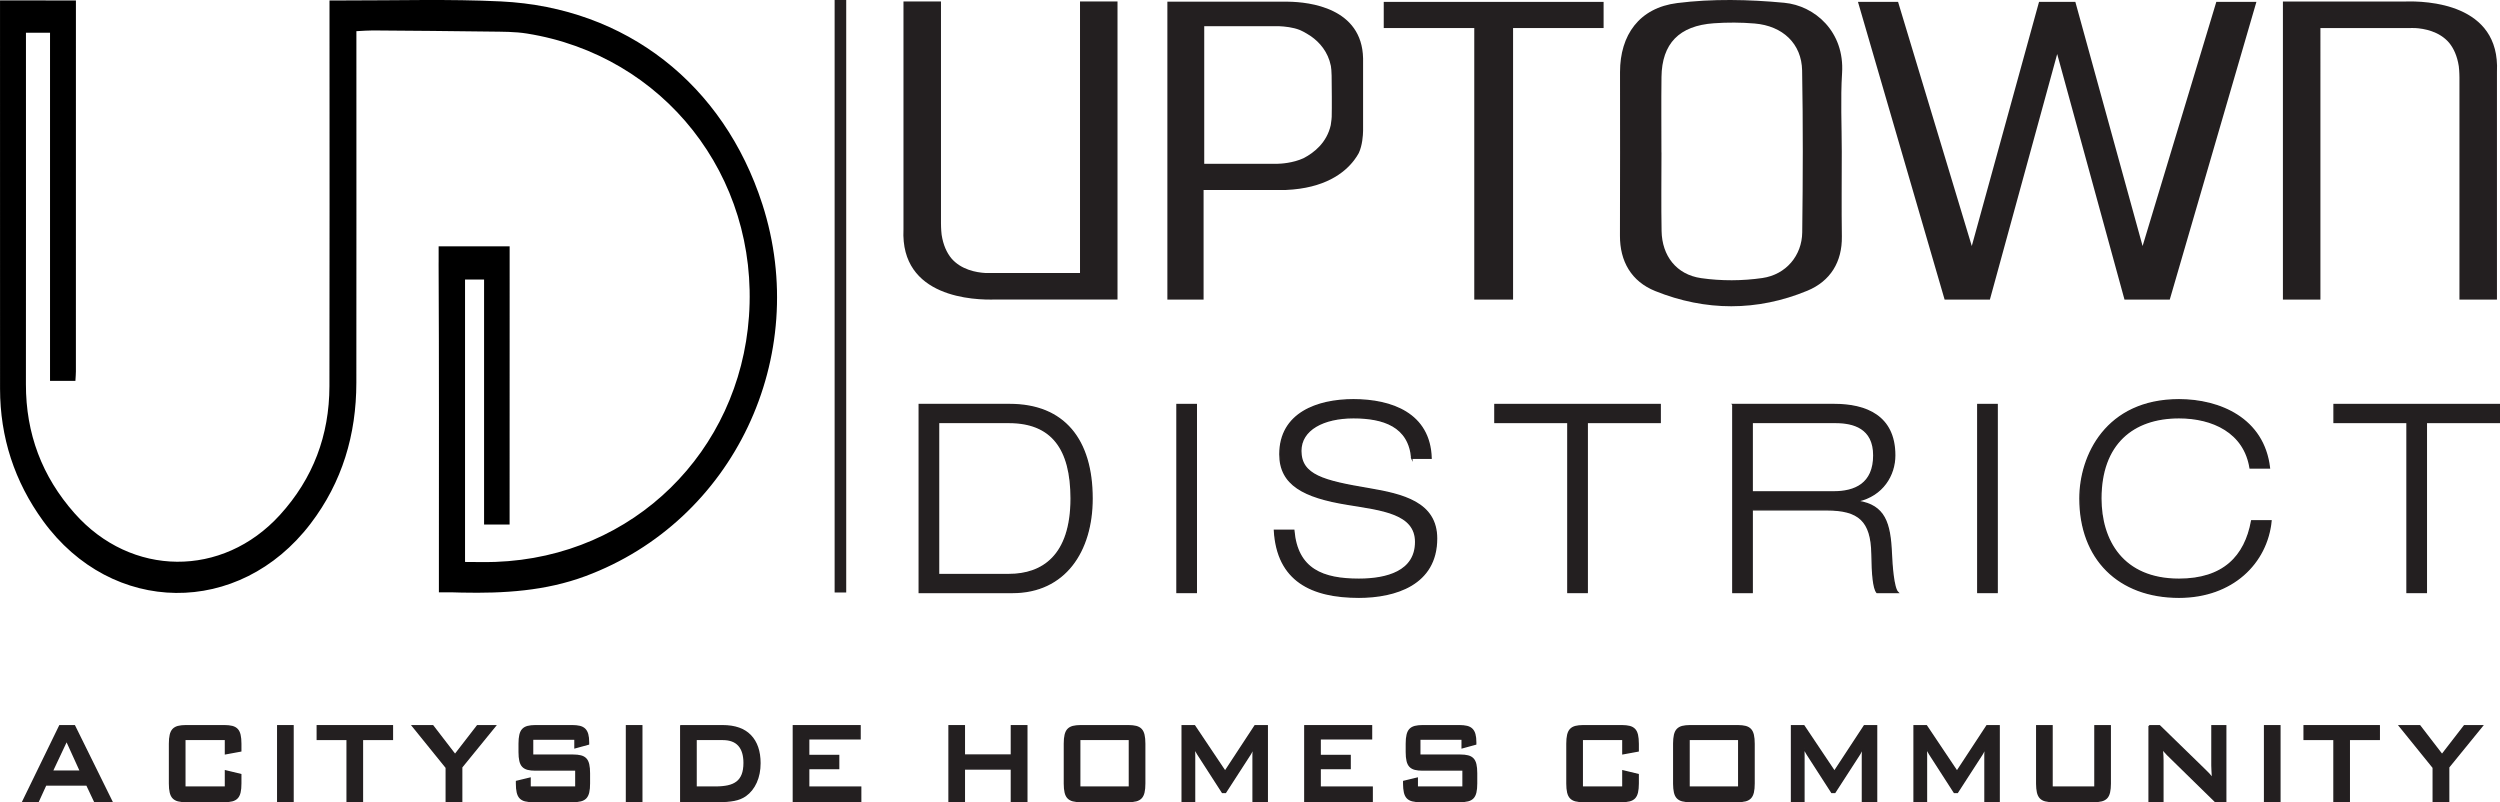
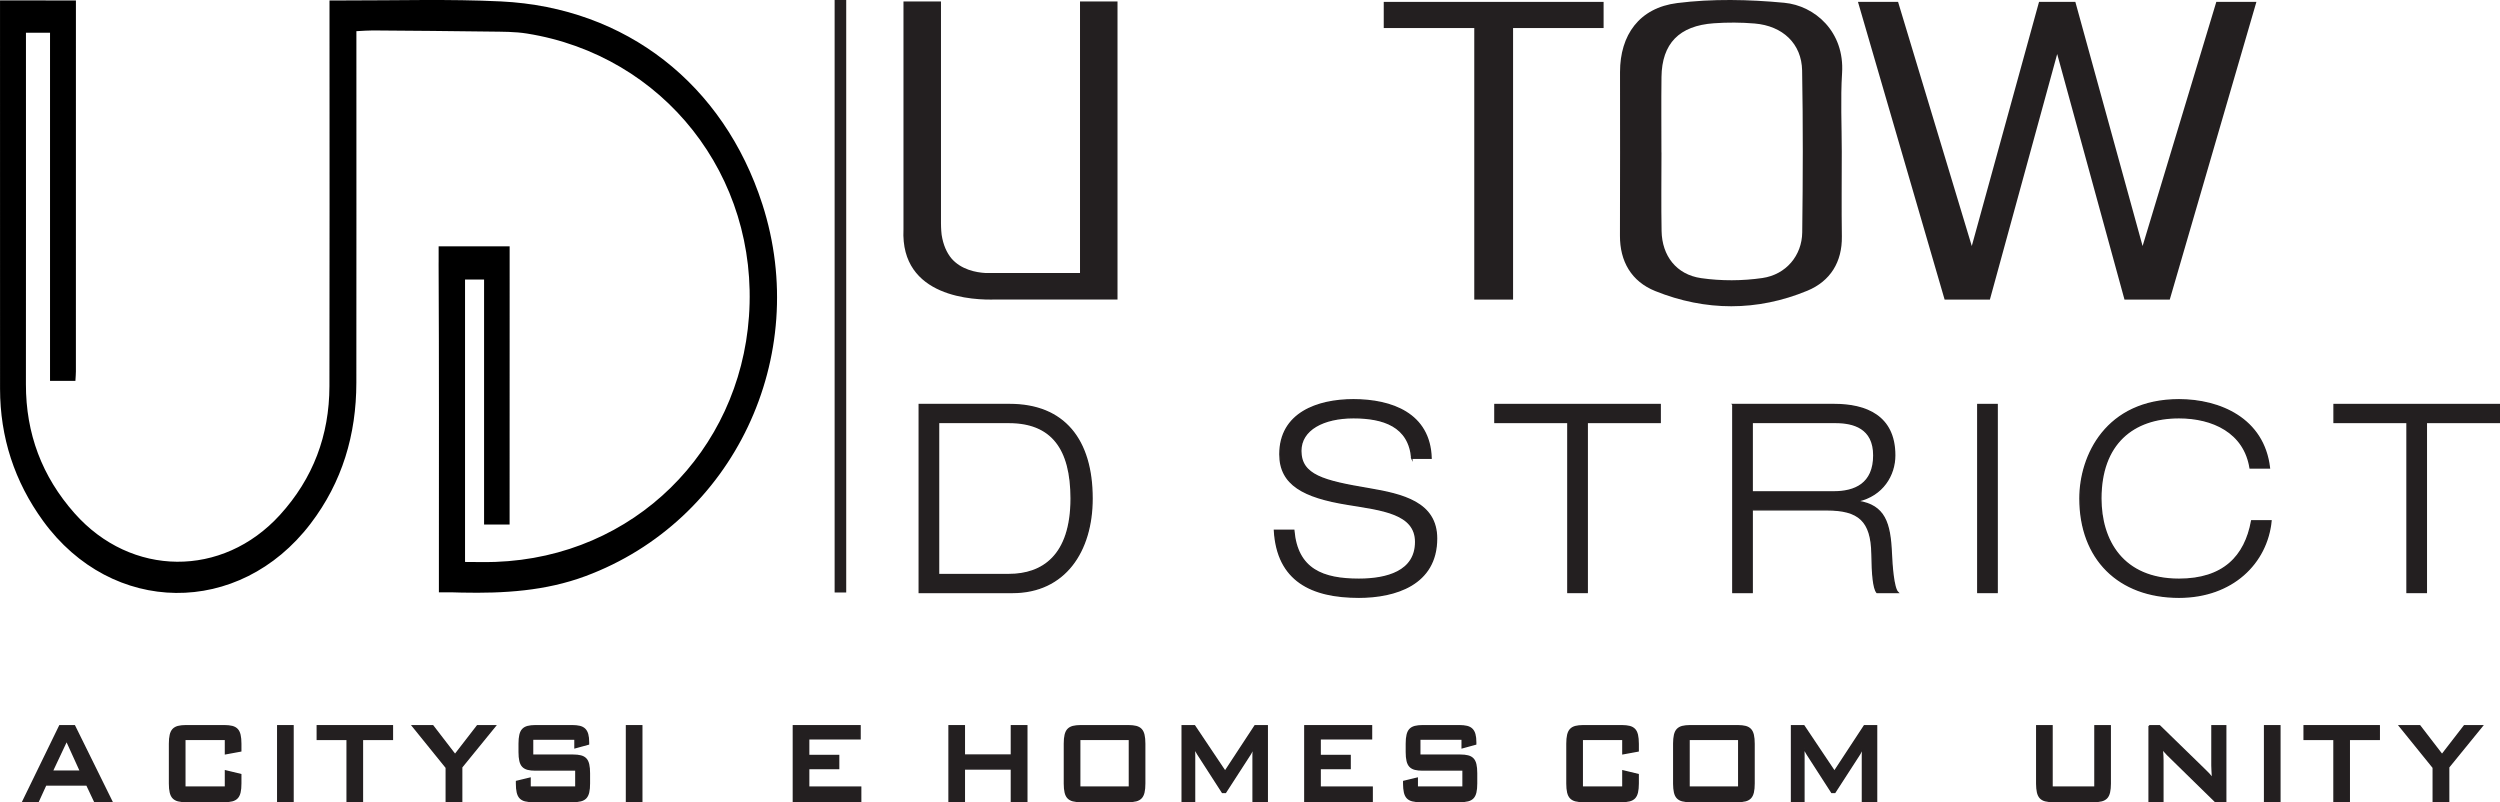
<svg xmlns="http://www.w3.org/2000/svg" id="b" data-name="Layer 2" width="1817.136" height="583.077" viewBox="0 0 1817.136 583.077">
  <g id="c" data-name="Layer 2">
    <g>
      <g>
        <path d="M43.472,527.579h10.62l27.099,54.93h-12.359l-5.675-12.03h-29.936l-5.493,12.03h-10.985l26.731-54.93ZM58.578,560.58l-10.162-22.355-10.529,22.355h20.691Z" fill="#231f20" stroke="#231f20" stroke-miterlimit="10" stroke-width="1.137" />
        <path d="M134.286,537.373v34.809h29.662v-11.815l10.985,2.661v6.494c0,2.553-.198,4.683-.595,6.387-.398,1.702-1.053,3.034-1.969,3.991-.914.958-2.121,1.634-3.616,2.024-1.496.39-3.341.585-5.539.585h-28.197c-2.198,0-4.045-.195-5.539-.585-1.496-.39-2.701-1.065-3.616-2.024-.916-.957-1.572-2.289-1.969-3.991-.398-1.704-.595-3.833-.595-6.387v-28.955c0-2.555.197-4.685.595-6.387.396-1.704,1.053-3.034,1.969-3.993.914-.958,2.12-1.631,3.616-2.022,1.494-.39,3.341-.586,5.539-.586h28.197c2.198,0,4.043.197,5.539.586,1.494.391,2.701,1.064,3.616,2.022.916.958,1.571,2.289,1.969,3.993.396,1.702.595,3.832.595,6.387v5.216l-10.985,2.022v-10.431h-29.662Z" fill="#231f20" stroke="#231f20" stroke-miterlimit="10" stroke-width="1.137" />
        <path d="M201.941,527.579h10.985v54.93h-10.985v-54.93Z" fill="#231f20" stroke="#231f20" stroke-miterlimit="10" stroke-width="1.137" />
        <path d="M263.367,582.508h-10.985v-45.135h-21.698v-9.795h54.472v9.795h-21.789v45.135Z" fill="#231f20" stroke="#231f20" stroke-miterlimit="10" stroke-width="1.137" />
        <path d="M324.432,557.918l-24.535-30.339h14.648l16.204,21.079,16.295-21.079h12.908l-24.444,30.021v24.909h-11.076v-24.591Z" fill="#231f20" stroke="#231f20" stroke-miterlimit="10" stroke-width="1.137" />
        <path d="M387.05,537.16v11.815h29.478c2.198,0,4.059.197,5.584.586,1.525.39,2.747,1.064,3.663,2.022.914.958,1.571,2.289,1.967,3.991.396,1.704.596,3.833.596,6.388v7.558c0,2.553-.2,4.683-.596,6.387-.396,1.702-1.053,3.034-1.967,3.991-.916.958-2.138,1.634-3.663,2.024-1.525.39-3.387.585-5.584.585h-29.204c-2.198,0-4.059-.195-5.584-.585-1.527-.39-2.747-1.065-3.661-2.024-.916-.957-1.572-2.289-1.969-3.991-.398-1.704-.595-3.833-.595-6.387v-1.491l9.704-2.342v6.494h33.415v-12.561h-29.48c-2.196,0-4.043-.195-5.539-.586-1.496-.388-2.7-1.064-3.616-2.022-.914-.958-1.572-2.289-1.969-3.991-.396-1.704-.595-3.833-.595-6.388v-6.067c0-2.555.198-4.685.595-6.387.396-1.704,1.054-3.034,1.969-3.993.916-.958,2.12-1.631,3.616-2.022,1.496-.39,3.343-.586,5.539-.586h26.824c2.074,0,3.859.179,5.355.533,1.494.356,2.716.994,3.663,1.917.945.923,1.631,2.165,2.06,3.726.426,1.561.64,3.512.64,5.854v1.171l-9.704,2.661v-6.28h-30.943Z" fill="#231f20" stroke="#231f20" stroke-miterlimit="10" stroke-width="1.137" />
        <path d="M455.435,527.579h10.985v54.93h-10.985v-54.93Z" fill="#231f20" stroke="#231f20" stroke-miterlimit="10" stroke-width="1.137" />
-         <path d="M494.891,527.579h30.393c8.911,0,15.641,2.38,20.187,7.132,4.546,4.756,6.821,11.427,6.821,20.013,0,5.182-.916,9.813-2.747,13.893-1.831,4.08-4.394,7.292-7.69,9.634-2.321,1.632-5.081,2.75-8.286,3.353-3.203.604-6.911.905-11.123.905h-27.555v-54.93ZM520.067,572.182c3.479,0,6.514-.283,9.109-.851,2.592-.567,4.761-1.525,6.499-2.875,1.74-1.347,3.052-3.156,3.937-5.428.884-2.271,1.327-5.11,1.327-8.516,0-5.606-1.298-9.863-3.89-12.774-2.596-2.909-6.486-4.365-11.672-4.365h-19.5v34.809h14.19Z" fill="#231f20" stroke="#231f20" stroke-miterlimit="10" stroke-width="1.137" />
        <path d="M576.734,527.579h48.336v9.369h-37.351v12.241h21.789v9.367h-21.789v13.626h37.809v10.326h-48.795v-54.93Z" fill="#231f20" stroke="#231f20" stroke-miterlimit="10" stroke-width="1.137" />
        <path d="M689.886,527.579h10.985v21.292h34.33v-21.292h11.078v54.93h-11.078v-23.632h-34.33v23.632h-10.985v-54.93Z" fill="#231f20" stroke="#231f20" stroke-miterlimit="10" stroke-width="1.137" />
        <path d="M773.743,540.567c0-2.555.197-4.685.595-6.387.396-1.704,1.053-3.034,1.969-3.993.914-.958,2.12-1.631,3.616-2.022,1.494-.39,3.341-.586,5.539-.586h34.788c2.198,0,4.043.197,5.539.586,1.494.391,2.701,1.064,3.616,2.022.916.958,1.571,2.289,1.969,3.993.396,1.702.595,3.832.595,6.387v28.955c0,2.553-.198,4.683-.595,6.387-.398,1.702-1.053,3.034-1.969,3.991-.914.958-2.121,1.634-3.616,2.024-1.496.39-3.341.585-5.539.585h-34.788c-2.198,0-4.045-.195-5.539-.585-1.496-.39-2.701-1.065-3.616-2.024-.916-.957-1.572-2.289-1.969-3.991-.398-1.704-.595-3.833-.595-6.387v-28.955ZM820.981,572.182v-34.809h-36.253v34.809h36.253Z" fill="#231f20" stroke="#231f20" stroke-miterlimit="10" stroke-width="1.137" />
        <path d="M859.338,527.579h8.88l22.245,33.214,21.792-33.214h8.784v54.93h-10.162v-33.958c0-.567.032-1.33.091-2.289.065-.958.156-2.146.279-3.565-.494,1.207-.962,2.307-1.423,3.299-.455.996-.897,1.809-1.325,2.448l-17.757,27.466h-2.203l-17.759-27.571c-.549-.851-1.067-1.738-1.556-2.661-.489-.923-.914-1.917-1.282-2.981.184,2.271.275,4.222.275,5.854v33.958h-8.88v-54.93Z" fill="#231f20" stroke="#231f20" stroke-miterlimit="10" stroke-width="1.137" />
        <path d="M948.503,527.579h48.336v9.369h-37.353v12.241h21.789v9.367h-21.789v13.626h37.811v10.326h-48.795v-54.93Z" fill="#231f20" stroke="#231f20" stroke-miterlimit="10" stroke-width="1.137" />
        <path d="M1031.902,537.16v11.815h29.481c2.196,0,4.058.197,5.584.586,1.524.39,2.745,1.064,3.661,2.022.916.958,1.569,2.289,1.969,3.991.396,1.704.595,3.833.595,6.388v7.558c0,2.553-.198,4.683-.595,6.387-.4,1.702-1.053,3.034-1.969,3.991-.916.958-2.138,1.634-3.661,2.024-1.527.39-3.388.585-5.584.585h-29.205c-2.196,0-4.061-.195-5.584-.585-1.527-.39-2.745-1.065-3.661-2.024-.916-.957-1.572-2.289-1.969-3.991-.396-1.704-.595-3.833-.595-6.387v-1.491l9.704-2.342v6.494h33.415v-12.561h-29.478c-2.199,0-4.045-.195-5.539-.586-1.498-.388-2.703-1.064-3.616-2.022-.916-.958-1.572-2.289-1.969-3.991-.4-1.704-.595-3.833-.595-6.388v-6.067c0-2.555.195-4.685.595-6.387.396-1.704,1.053-3.034,1.969-3.993.913-.958,2.118-1.631,3.616-2.022,1.494-.39,3.34-.586,5.539-.586h26.824c2.073,0,3.859.179,5.354.533,1.494.356,2.716.994,3.661,1.917.945.923,1.634,2.165,2.06,3.726.429,1.561.643,3.512.643,5.854v1.171l-9.707,2.661v-6.28h-30.943Z" fill="#231f20" stroke="#231f20" stroke-miterlimit="10" stroke-width="1.137" />
        <path d="M1150,537.373v34.809h29.663v-11.815l10.987,2.661v6.494c0,2.553-.201,4.683-.598,6.387-.396,1.702-1.053,3.034-1.965,3.991-.916.958-2.121,1.634-3.619,2.024-1.494.39-3.34.585-5.536.585h-28.198c-2.196,0-4.045-.195-5.539-.585-1.498-.39-2.7-1.065-3.616-2.024-.916-.957-1.572-2.289-1.969-3.991-.396-1.704-.595-3.833-.595-6.387v-28.955c0-2.555.198-4.685.595-6.387.396-1.704,1.053-3.034,1.969-3.993.916-.958,2.118-1.631,3.616-2.022,1.494-.39,3.343-.586,5.539-.586h28.198c2.196,0,4.041.197,5.536.586,1.498.391,2.703,1.064,3.619,2.022.913.958,1.569,2.289,1.965,3.993.396,1.702.598,3.832.598,6.387v5.216l-10.987,2.022v-10.431h-29.663Z" fill="#231f20" stroke="#231f20" stroke-miterlimit="10" stroke-width="1.137" />
        <path d="M1216.646,540.567c0-2.555.198-4.685.595-6.387.396-1.704,1.053-3.034,1.969-3.993s2.118-1.631,3.616-2.022c1.494-.39,3.343-.586,5.539-.586h34.79c2.196,0,4.041.197,5.536.586,1.498.391,2.703,1.064,3.619,2.022.913.958,1.569,2.289,1.965,3.993.396,1.702.598,3.832.598,6.387v28.955c0,2.553-.201,4.683-.598,6.387-.396,1.702-1.053,3.034-1.965,3.991-.916.958-2.121,1.634-3.619,2.024-1.494.39-3.34.585-5.536.585h-34.79c-2.196,0-4.045-.195-5.539-.585-1.498-.39-2.7-1.065-3.616-2.024-.916-.957-1.572-2.289-1.969-3.991-.396-1.704-.595-3.833-.595-6.387v-28.955ZM1263.884,572.182v-34.809h-36.255v34.809h36.255Z" fill="#231f20" stroke="#231f20" stroke-miterlimit="10" stroke-width="1.137" />
        <path d="M1302.244,527.579h8.879l22.247,33.214,21.789-33.214h8.788v54.93h-10.162v-33.958c0-.567.029-1.33.091-2.289.062-.958.153-2.146.276-3.565-.491,1.207-.962,2.307-1.42,3.299-.458.996-.9,1.809-1.325,2.448l-17.76,27.466h-2.199l-17.76-27.571c-.549-.851-1.069-1.738-1.556-2.661-.487-.923-.916-1.917-1.28-2.981.182,2.271.273,4.222.273,5.854v33.958h-8.879v-54.93Z" fill="#231f20" stroke="#231f20" stroke-miterlimit="10" stroke-width="1.137" />
-         <path d="M1391.318,527.579h8.879l22.247,33.214,21.789-33.214h8.788v54.93h-10.162v-33.958c0-.567.029-1.33.091-2.289.062-.958.153-2.146.276-3.565-.491,1.207-.962,2.307-1.42,3.299-.458.996-.9,1.809-1.325,2.448l-17.76,27.466h-2.199l-17.76-27.571c-.549-.851-1.069-1.738-1.556-2.661-.487-.923-.916-1.917-1.28-2.981.182,2.271.273,4.222.273,5.854v33.958h-8.879v-54.93Z" fill="#231f20" stroke="#231f20" stroke-miterlimit="10" stroke-width="1.137" />
        <path d="M1491.471,572.182h31.31v-44.604h10.987v41.943c0,2.553-.198,4.683-.595,6.387-.4,1.702-1.053,3.034-1.969,3.991-.916.958-2.121,1.634-3.616,2.024-1.498.39-3.343.585-5.539.585h-29.845c-2.196,0-4.045-.195-5.539-.585-1.498-.39-2.7-1.065-3.616-2.024-.916-.957-1.572-2.289-1.969-3.991-.396-1.704-.595-3.833-.595-6.387v-41.943h10.984v44.604Z" fill="#231f20" stroke="#231f20" stroke-miterlimit="10" stroke-width="1.137" />
        <path d="M1562.145,527.579h7.504l33.234,32.361c.975.924,1.907,1.863,2.791,2.821.887.958,1.754,2.006,2.612,3.14-.123-2.269-.231-4.204-.322-5.8-.091-1.597-.136-2.821-.136-3.673v-28.85h9.886v54.93h-7.508l-34.695-33.958c-.672-.708-1.329-1.418-1.969-2.129-.64-.708-1.296-1.489-1.969-2.341.185,2.128.305,3.921.367,5.375.058,1.455.091,2.573.091,3.353v29.701h-9.886v-54.93Z" fill="#231f20" stroke="#231f20" stroke-miterlimit="10" stroke-width="1.137" />
        <path d="M1646.096,527.579h10.984v54.93h-10.984v-54.93Z" fill="#231f20" stroke="#231f20" stroke-miterlimit="10" stroke-width="1.137" />
        <path d="M1707.521,582.508h-10.987v-45.135h-21.694v-9.795h54.47v9.795h-21.789v45.135Z" fill="#231f20" stroke="#231f20" stroke-miterlimit="10" stroke-width="1.137" />
        <path d="M1768.677,557.918l-24.537-30.339h14.648l16.204,21.079,16.295-21.079h12.91l-24.443,30.021v24.909h-11.078v-24.591Z" fill="#231f20" stroke="#231f20" stroke-miterlimit="10" stroke-width="1.137" />
      </g>
      <polygon points="1610.938 1.37 1557.357 178.829 1508.477 1.37 1498.998 1.37 1491.556 1.37 1482.078 1.37 1433.197 178.829 1379.617 1.37 1350.476 1.37 1413.457 217.761 1446.357 217.761 1495.238 39.397 1495.277 39.348 1495.316 39.397 1544.197 217.761 1577.097 217.761 1640.078 1.37 1610.938 1.37" fill="#231f20" />
-       <path d="M1747.825,1.114v-.002s-88.477,0-88.477,0v216.65h27.26V20.384h65.801s.061-.007.15-.015c.723-.008,1.763-.01,2.869.013,6.557.381,17.657,2.346,24.788,10.782,3.252,4.024,5.818,9.514,6.971,16.983.471,3.752.473,8.227.473,8.227v161.388h27.26V52.123c2.407-49.792-51.286-51.561-67.095-51.009Z" fill="#231f20" />
      <path d="M723.791,217.695v.002s88.477,0,88.477,0V1.048h-27.26v197.378h-65.801s-.061.007-.15.015c-.723.008-1.763.01-2.869-.013-6.557-.381-17.657-2.346-24.788-10.782-3.252-4.024-5.818-9.514-6.971-16.983-.471-3.752-.473-8.227-.473-8.227V1.048h-27.26v165.638c-2.407,49.792,51.286,51.561,67.095,51.009Z" fill="#231f20" />
      <path d="M988.623,109.374c-.992,2.05-2.408,4.498-4.389,7.098,2.029-2.109,3.418-4.601,4.389-7.098Z" fill="none" />
      <path d="M990.765,96.437v2.1c.046-1.306,0-2.1,0-2.1Z" fill="none" />
      <path d="M984.233,116.472c-.005.005-.007.01-.011.015.004-.005.008-.011.012-.016,0,0,0,0,0,0Z" fill="#9159a2" />
      <path d="M1296.834,2.01c-25.704-2.418-52.187-3.003-77.709.207-27.644,3.477-41.593,23.235-41.602,50.161-.012,39.618.119,79.236-.057,118.854-.083,18.712,8.267,33.323,25.654,40.324,36.514,14.702,74.078,14.841,110.528-.227,16.792-6.941,25.387-20.995,25.12-39.417-.298-20.567-.068-41.141-.068-61.712,0-19.047-.974-38.151.224-57.128,1.893-30.007-19.772-48.962-42.09-51.062ZM1309.954,168.984c-.213,16.659-11.661,30.578-28.927,33.091-14.565,2.121-29.981,2.185-44.545.092-18.064-2.595-28.406-16.286-28.748-34.164-.364-19.045-.082-38.102-.082-57.154h-.037c0-18.29-.181-36.582.045-54.869.3-24.321,12.834-37.307,38.132-39.071,9.809-.684,19.777-.648,29.572.175,20.428,1.715,34.169,14.651,34.516,34.167.698,39.235.575,78.493.074,117.733Z" fill="#231f20" />
      <polygon points="1005.78 1.37 1005.78 14.499 1005.78 17.667 1005.78 20.384 1071.58 20.384 1071.58 217.761 1099.781 217.761 1099.781 20.384 1165.582 20.384 1165.582 18.573 1165.582 14.499 1165.582 1.37 1005.78 1.37" fill="#231f20" />
-       <path d="M990.765,93.268v-50.853c-.754-36.791-39.172-40.965-54.366-41.177l.002-.013h-87.891v216.537h26.32v-79.675h59.847c28.185-1.21,42.47-12.323,49.543-21.598.005-.005.007-.01.011-.015,0,0,0,0,0,0,1.407-1.847,2.518-3.609,3.405-5.215,2.601-5.569,3.065-12.819,3.127-16.154.021-1.131,0-1.835,0-1.835ZM967.955,84.993c-.004.064-.194,3.152-.699,5.972-2.881,12.821-12.232,20.112-19.823,24.042-7.724,3.521-16.253,4.013-19.432,4.066h-52.7V19.026h54.137c4.512.19,10.465.841,15.202,2.724.808.356,1.628.721,2.51,1.169,1.724.912,3.617,2.023,5.701,3.408,6.305,4.416,12.443,11.318,14.509,21.627.225,1.44.502,3.817.54,7.009.097,7.751.25,22.914.056,30.03Z" fill="#231f20" />
      <path d="M554.079,148.323C525.967,61.231,455.034,5.486,364.216,1.04c-37.913-1.856-75.977-.648-113.973-.719-.009,0-.018.002-.026.002h-10.714v15.253c0,88.391.119,176.783-.058,265.173-.071,35.654-11.83,67.019-35.996,93.558-41.716,45.814-108.104,45.229-149.225-1.188-23.768-26.829-35.431-58.002-35.392-93.788.09-81.539.029-163.078.029-244.617v-10.924h17.498v253.029h18.446c.151-2.791.355-4.815.355-6.84.016-82.16.014-164.321.013-246.481h0s0-23.185,0-23.185h-21.874C22.491.225,11.521.313.013.313v11.939C.013,102.356-.028,192.46.034,282.565c.024,35.347,10.521,67.459,31.237,96.011,50.112,69.067,142.631,69.95,194.402,2.145,23.15-30.32,33.297-64.802,33.342-102.528.096-80.854.03-161.708.03-242.562v-12.968c4.69-.219,8.364-.562,12.035-.533,28.422.219,56.844.426,85.264.83,8.891.126,17.905.024,26.64,1.418,99.287,15.847,168.698,103.358,161.405,205.631-6.974,97.79-83.347,174.777-184.303,178.424-7.322.265-14.661.035-22.072.035v-205.273h13.838v178.066h18.551v-11.979c0-52.075-.029-104.151.031-156.226l-.002-29.442v-4.574h-51.61v11.195c-.016.503-.024,1.019-.021,1.563.371,73.189.212,146.38.208,219.571h-.001s0,2.093,0,2.093v17.112h10.475c1.719.073,3.689.114,6.019.164,30.67.657,60.904-1.119,90.071-11.964,107.545-39.985,164.35-159.407,128.507-270.451Z" />
      <path d="M668.171,294.041h65.722c39.395,0,59.851,25.444,59.851,68.295,0,38.451-19.889,68.295-57.769,68.295h-67.805v-136.591ZM682.185,417.623h51.139c24.243,0,45.267-13.392,45.267-55.286,0-36.156-14.016-55.286-45.267-55.286h-51.139v110.572Z" fill="#231f20" stroke="#231f20" stroke-miterlimit="10" stroke-width="1.041" />
-       <path d="M855.509,294.041h14.016v136.591h-14.016v-136.591Z" fill="#231f20" stroke="#231f20" stroke-miterlimit="10" stroke-width="1.041" />
      <path d="M1026.166,333.067c-1.894-23.339-20.645-29.461-42.426-29.461s-38.259,8.609-38.259,24.104c0,17.791,16.478,22.001,49.434,27.547,24.621,4.21,49.244,9.949,49.244,36.156,0,33.478-30.115,42.663-56.442,42.663-34.281,0-59.282-11.864-61.366-48.594h14.016c2.462,28.696,21.402,35.582,47.35,35.582,20.267,0,41.289-5.548,41.289-27.165,0-20.852-24.621-23.339-49.244-27.356-32.199-5.166-49.434-14.348-49.434-36.347,0-29.843,27.275-39.599,53.412-39.599,27.653,0,55.495,9.949,56.44,42.469h-14.015Z" fill="#231f20" stroke="#231f20" stroke-miterlimit="10" stroke-width="1.041" />
      <path d="M1139.635,307.051h-53.033v-13.01h120.082v13.01h-53.033v123.581h-14.016v-123.581Z" fill="#231f20" stroke="#231f20" stroke-miterlimit="10" stroke-width="1.041" />
      <path d="M1259.542,294.041h73.676c22.918,0,43.942,8.226,43.942,36.921,0,14.539-8.902,29.078-26.517,33.095v.382c19.13,3.061,23.108,15.495,24.054,37.878.379,8.609,1.518,25.251,4.737,28.314h-15.154c-2.461-2.87-3.409-13.01-3.596-27.931-.379-24.104-9.471-32.139-32.769-32.139h-54.356v60.07h-14.016v-136.591ZM1273.558,357.554h59.283c15.341,0,29.167-5.739,29.167-26.591,0-20.086-14.965-23.911-27.842-23.911h-60.609v50.503Z" fill="#231f20" stroke="#231f20" stroke-miterlimit="10" stroke-width="1.041" />
      <path d="M1437.596,294.041h14.016v136.591h-14.016v-136.591Z" fill="#231f20" stroke="#231f20" stroke-miterlimit="10" stroke-width="1.041" />
      <path d="M1650.679,378.597c-3.03,30.608-28.029,55.48-66.858,55.48-43.942,0-71.971-27.933-71.971-71.74,0-31.182,19.127-71.739,71.971-71.739,29.547,0,61.554,13.583,65.722,49.547h-14.016c-4.168-26.016-27.273-36.539-51.706-36.539-33.525,0-56.82,18.94-56.82,58.731,0,30.417,15.721,58.729,56.82,58.729,32.197,0,48.107-16.451,52.842-42.469h14.016Z" fill="#231f20" stroke="#231f20" stroke-miterlimit="10" stroke-width="1.041" />
      <path d="M1749.568,307.051h-53.034v-13.01h120.082v13.01h-53.034v123.581h-14.013v-123.581Z" fill="#231f20" stroke="#231f20" stroke-miterlimit="10" stroke-width="1.041" />
      <rect x="606.65" y="0" width="8.427" height="430.652" fill="#231f20" />
    </g>
  </g>
</svg>